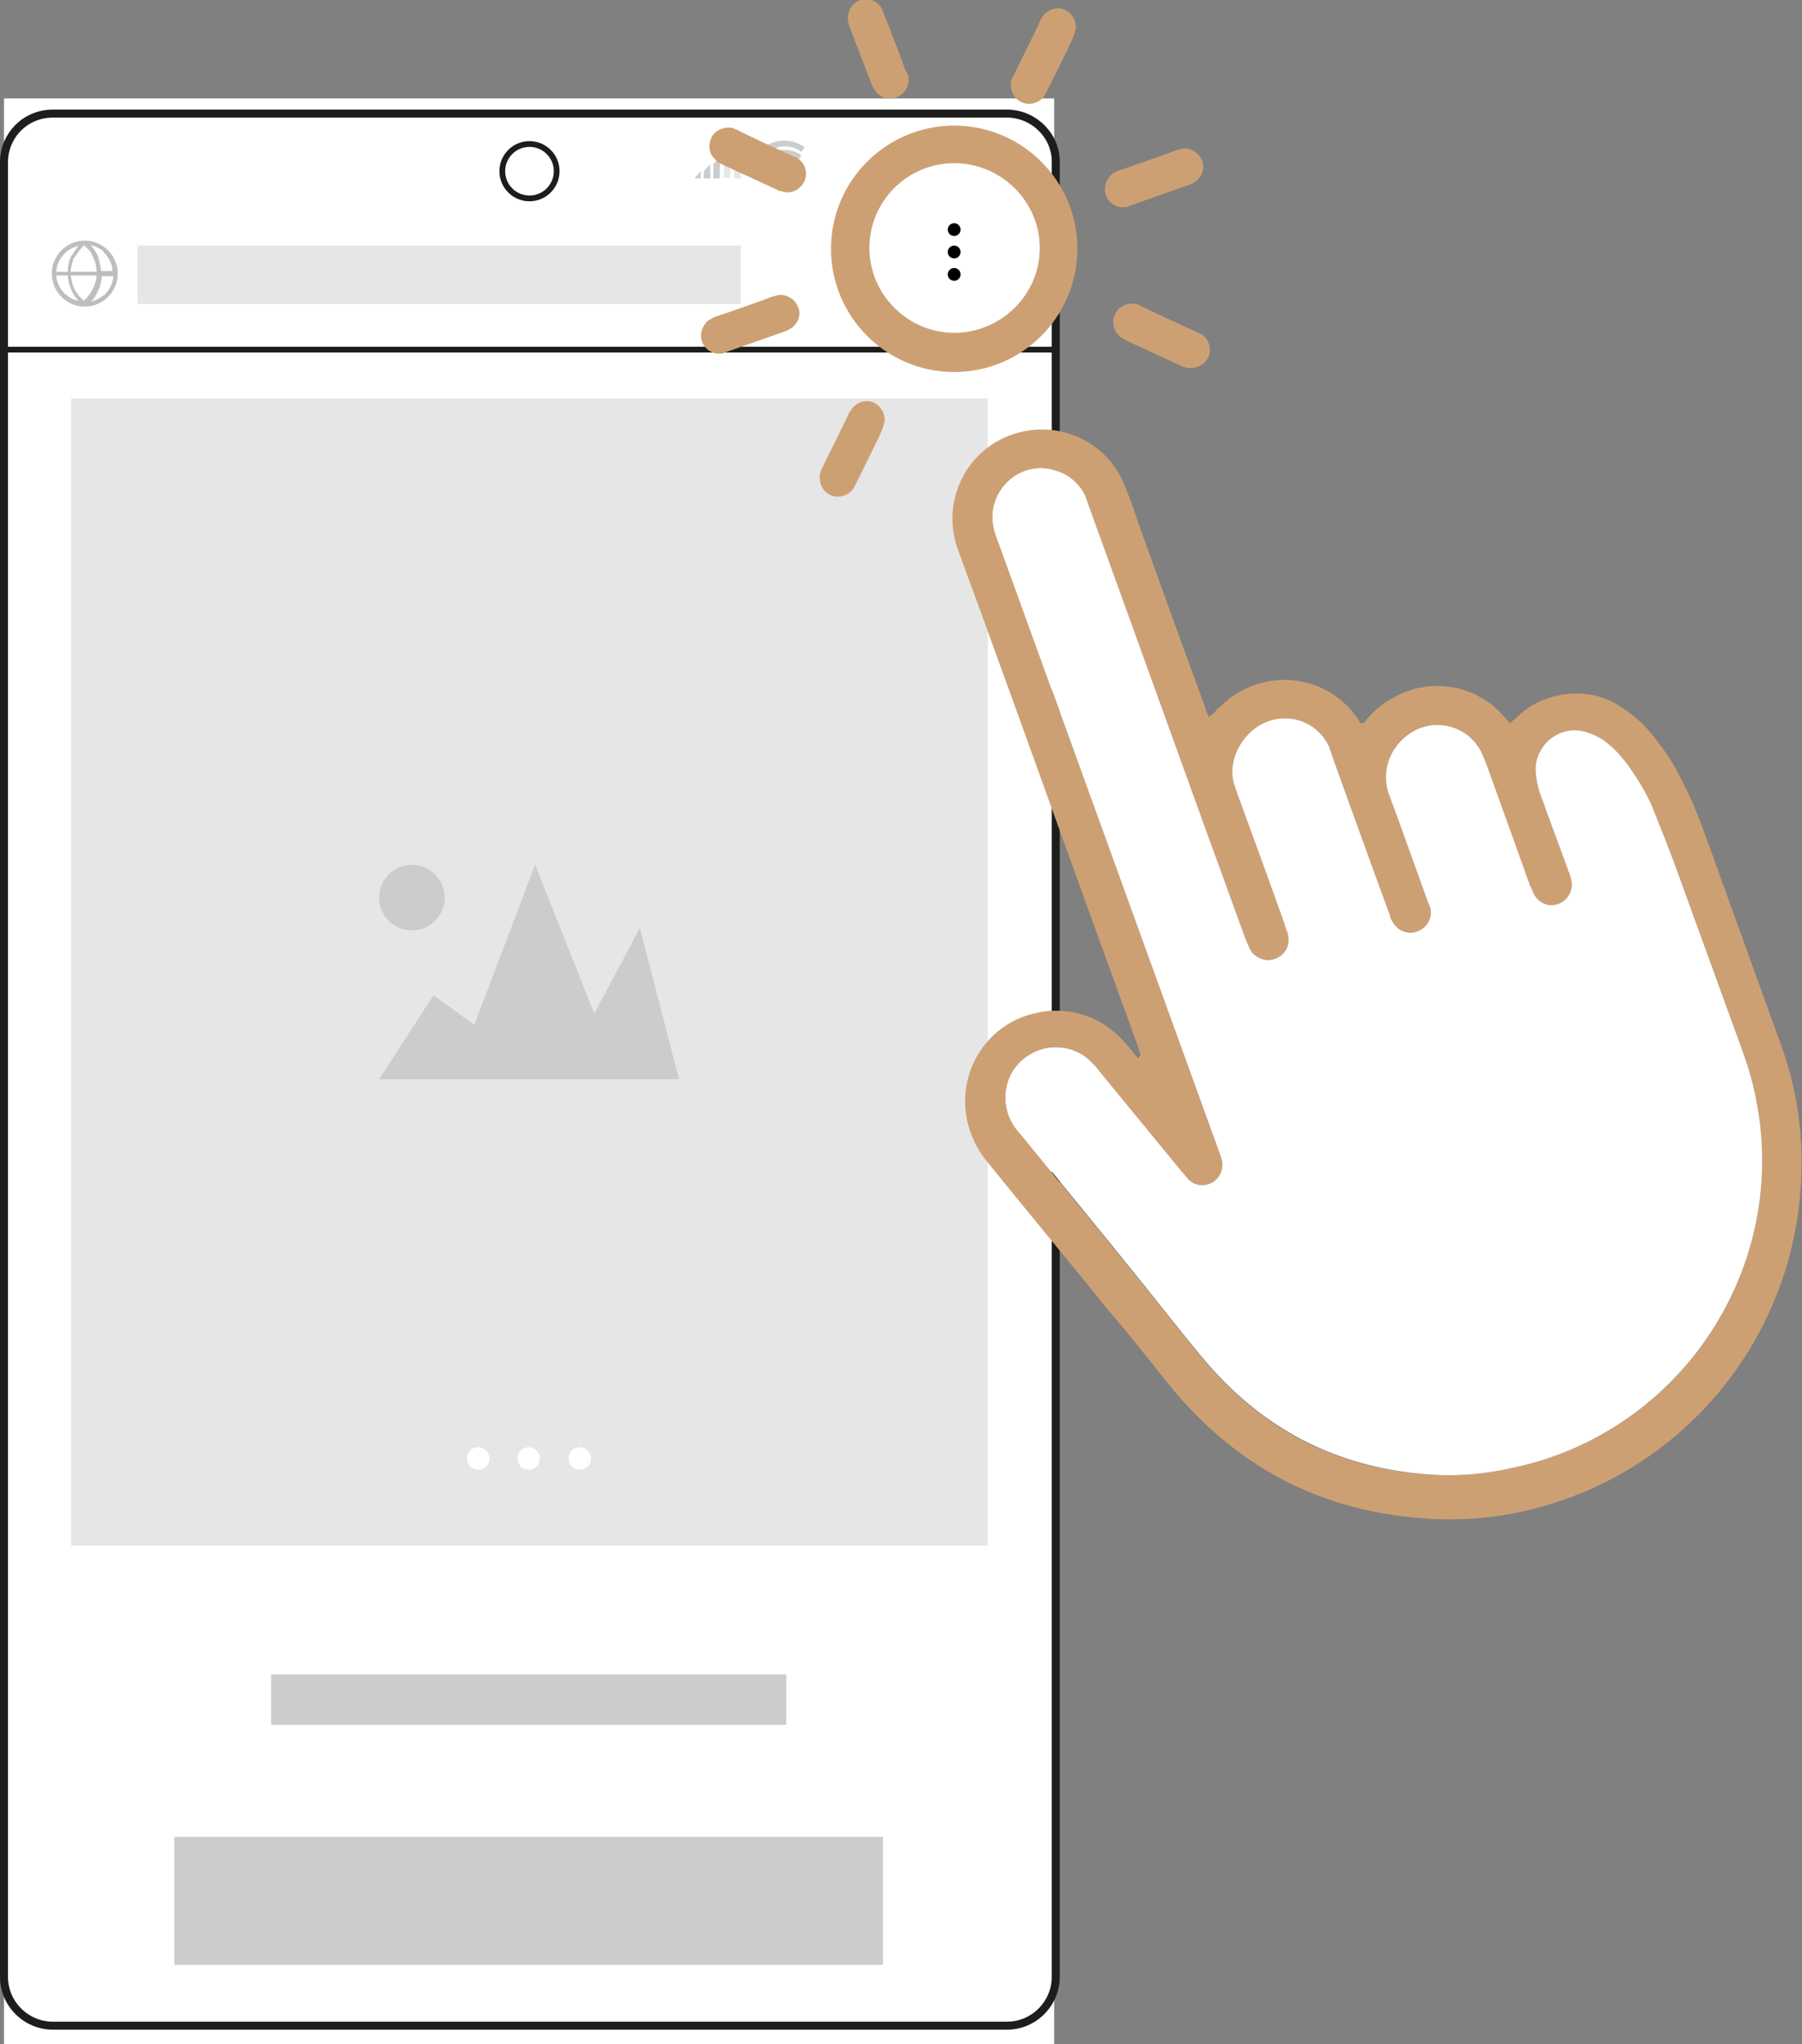
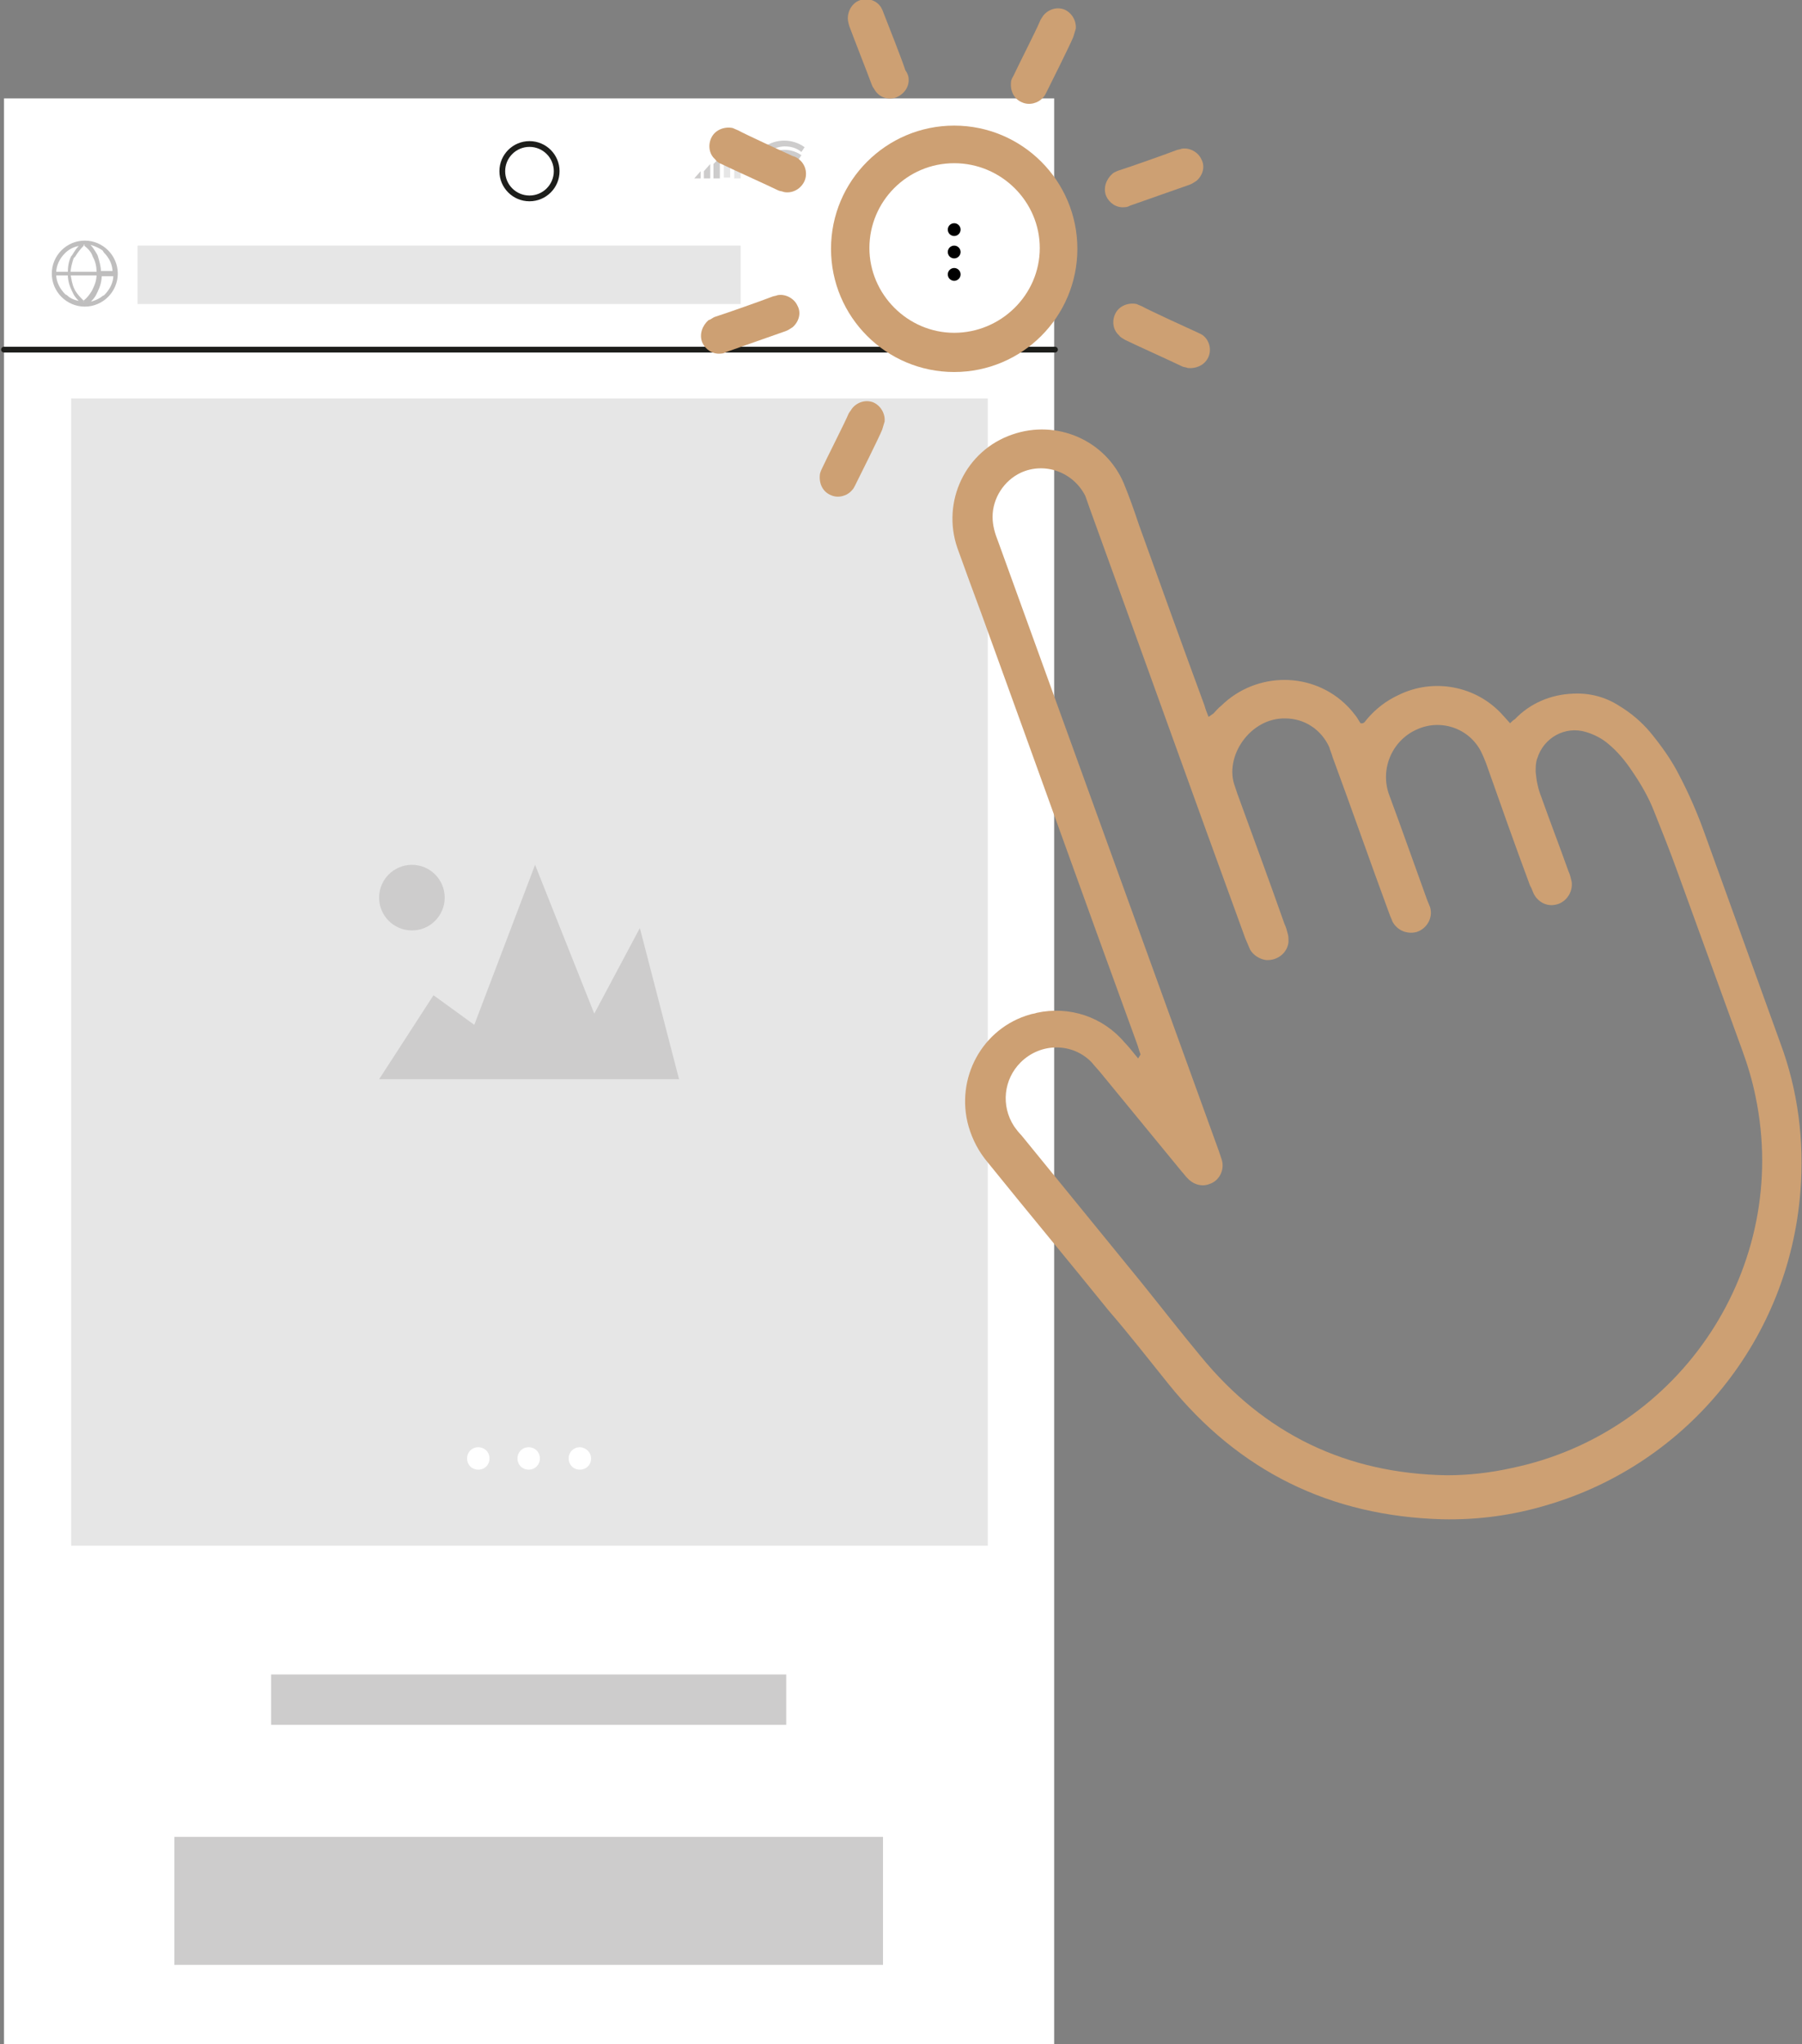
<svg xmlns="http://www.w3.org/2000/svg" version="1.1" id="Calque_1" x="0px" y="0px" viewBox="0 0 225.3 255.5" style="enable-background:new 0 0 225.3 255.5;" xml:space="preserve">
  <rect x="0" y="0" width="225.3" height="255.5" fill="#808080" stroke="none" />
  <style type="text/css">
	.st0{fill:#FFFFFF;}
	.st1{fill:#E6E6E6;}
	.st2{fill:#CDCCCC;}
	.st3{fill:none;stroke:#1D1E1B;stroke-width:0.72;stroke-linecap:round;stroke-linejoin:round;}
	.st4{fill:none;stroke:#1D1E1B;stroke-linecap:round;stroke-linejoin:round;}
	.st5{fill:#BFBEBE;stroke:#BFBEBE;stroke-width:0.25;stroke-miterlimit:10;}
	.st6{fill:#CDA073;}
</style>
  <g id="Composant_3_1">
    <g id="Groupe_446">
      <rect id="Rectangle_205" x="0.5" y="12.3" class="st0" width="131.3" height="243.2" />
      <rect id="Rectangle_206" x="8.9" y="49.8" class="st1" width="114.6" height="143.4" />
      <g id="Groupe_442">
        <path id="Tracé_755" class="st2" d="M98.1,18.3c0.8,0,1.5,0.2,2.1,0.7l0.4-0.6c-1.5-1.1-3.6-1.1-5.1,0L96,19     C96.6,18.6,97.4,18.3,98.1,18.3z" />
        <path id="Tracé_756" class="st2" d="M98.1,19.5c0.6,0,1.2,0.2,1.7,0.5l0.4-0.6c-1.3-0.9-3-0.9-4.3,0l0.4,0.6     C96.9,19.7,97.5,19.5,98.1,19.5z" />
        <path id="Tracé_757" class="st2" d="M98.1,20.8c0.3,0,0.6,0.1,0.9,0.3l0.4-0.6c-0.8-0.6-1.8-0.6-2.6,0l0.4,0.6     C97.5,20.9,97.8,20.8,98.1,20.8z" />
        <path id="Tracé_758" class="st2" d="M98.5,21.7c-0.3-0.2-0.6-0.2-0.9,0l0.4,0.6L98.5,21.7z" />
      </g>
      <path id="Tracé_759" class="st2" d="M89.2,20.5v1.8h0.8v-2.6L89.2,20.5z" />
      <path id="Tracé_760" class="st2" d="M86.8,22.3h0.8v-0.9L86.8,22.3z" />
      <path id="Tracé_761" class="st2" d="M88,21.4v0.9h0.8v-1.8L88,21.4z" />
      <path id="Tracé_762" class="st1" d="M90.5,19.6v2.6h0.8v-3.5L90.5,19.6z" />
      <path id="Tracé_763" class="st1" d="M92.6,17.9l-0.8,0.9v3.5h0.8L92.6,17.9z" />
      <g id="Groupe_443">
        <path id="Tracé_764" class="st2" d="M84.9,134.9H47.4l6.8-10.5l5.1,3.7l7.6-20l7.4,18.6L80,116L84.9,134.9z" />
        <circle id="Ellipse_114" class="st2" cx="51.5" cy="112.2" r="4.1" />
      </g>
      <g id="Groupe_444">
        <path id="Tracé_765" class="st0" d="M61.2,182.3c0,0.8-0.6,1.4-1.4,1.4c-0.8,0-1.4-0.6-1.4-1.4c0-0.8,0.6-1.4,1.4-1.4h0l0,0     C60.6,180.9,61.2,181.5,61.2,182.3z" />
        <path id="Tracé_766" class="st0" d="M67.5,182.3c0,0.8-0.6,1.4-1.4,1.4c-0.8,0-1.4-0.6-1.4-1.4c0-0.8,0.6-1.4,1.4-1.4h0l0,0     C66.9,180.9,67.5,181.5,67.5,182.3z" />
        <path id="Tracé_767" class="st0" d="M73.9,182.3c0,0.8-0.6,1.4-1.4,1.4c-0.8,0-1.4-0.6-1.4-1.4c0-0.8,0.6-1.4,1.4-1.4l0,0l0,0     C73.2,180.9,73.9,181.5,73.9,182.3z" />
      </g>
      <g id="Groupe_445">
        <rect id="Rectangle_207" x="21.8" y="229.6" class="st2" width="88.6" height="16" />
      </g>
      <rect id="Rectangle_208" x="33.9" y="209.3" class="st2" width="64.4" height="6.3" />
    </g>
    <circle id="Ellipse_115" class="st3" cx="66.2" cy="21.4" r="3.4" />
-     <path id="Rectangle_209" class="st4" d="M6.6,14.2h119.3c3.3,0,6.1,2.7,6.1,6v226.9c0,3.3-2.7,6.1-6.1,6.1H6.6   c-3.3,0-6.1-2.7-6.1-6.1V20.3C0.5,16.9,3.2,14.2,6.6,14.2z" />
    <line id="Ligne_34" class="st3" x1="0.5" y1="43.7" x2="131.9" y2="43.7" />
    <path id="Tracé_768" class="st5" d="M10.6,30.2c-2.2,0-4,1.8-4,4s1.8,4,4,4s4-1.8,4-4l0,0C14.6,32,12.8,30.2,10.6,30.2z    M13.1,31.5c0.7,0.7,1.1,1.6,1.1,2.5h-1.7c0-0.7-0.2-1.3-0.4-2l-0.1-0.2c-0.3-0.5-0.6-1-1.1-1.4c0.7,0.1,1.4,0.4,2,0.8L13.1,31.5z    M10.4,37.7c-0.4-0.4-0.8-0.8-1.1-1.3l-0.1-0.2c-0.3-0.6-0.4-1.3-0.5-1.9h3.5c0,0.7-0.2,1.3-0.5,1.9l-0.1,0.2   c-0.3,0.5-0.6,0.9-1.1,1.3 M10.6,30.6c0.5,0.4,0.9,0.8,1.1,1.4l0.1,0.2c0.3,0.6,0.4,1.2,0.4,1.9H8.7c0-0.6,0.2-1.3,0.4-1.9L9.3,32   c0.3-0.5,0.7-1,1.1-1.4 M9,32.1c-0.3,0.6-0.4,1.3-0.4,2H6.9c0-1,0.5-1.9,1.1-2.5l0.2-0.2c0.6-0.5,1.3-0.8,2-0.8   c-0.5,0.4-0.8,0.9-1.1,1.4L9,32.1z M8.1,36.9c-0.7-0.7-1.2-1.6-1.2-2.6h1.7c0,0.7,0.2,1.4,0.5,2l0.1,0.2c0.2,0.5,0.6,0.9,1,1.3   c-0.7-0.1-1.4-0.3-1.9-0.8L8.1,36.9z M12.9,37.1c-0.5,0.4-1.2,0.7-1.9,0.8c0.4-0.4,0.8-0.8,1-1.3l0.1-0.2c0.3-0.6,0.5-1.3,0.5-2   h1.7c0,1-0.5,1.9-1.2,2.6L12.9,37.1z" />
    <g id="Groupe_447">
      <circle id="Ellipse_116" cx="119.3" cy="28.7" r="0.8" />
      <circle id="Ellipse_117" cx="119.3" cy="31.5" r="0.8" />
      <circle id="Ellipse_118" cx="119.3" cy="34.3" r="0.8" />
    </g>
    <rect id="Rectangle_210" x="17.2" y="30.7" class="st1" width="75.4" height="7.3" />
    <g id="Groupe_450">
      <g id="Groupe_448">
        <path id="Tracé_769" class="st6" d="M142.6,131.8c-0.2-0.5-0.3-1-0.5-1.5c-6.5-17.8-12.9-35.7-19.4-53.6c-1-2.7-2-5.4-3-8.2     c-2-5.8,1-12.2,6.9-14.2c5.5-1.9,11.6,0.7,13.9,6.1c0.7,1.7,1.3,3.4,1.9,5.2c2.7,7.5,5.4,15,8.2,22.6c0.1,0.4,0.3,0.9,0.5,1.4     c0.2-0.1,0.4-0.3,0.6-0.4c0.3-0.3,0.6-0.7,1-1c4.4-4.3,11.5-4.3,15.8,0.1c0,0,0,0,0,0c0.4,0.4,0.8,0.9,1.1,1.3l0.5,0.8     c0.5,0.1,0.6-0.3,0.8-0.5c1.1-1.3,2.4-2.3,3.9-3c4.4-2.2,9.8-1.2,13.1,2.5l0.9,1c0.2-0.2,0.4-0.4,0.6-0.5c1.9-2,4.5-3.1,7.3-3.2     c2-0.1,4,0.4,5.7,1.5c1.5,0.9,2.8,2,3.9,3.3c1.4,1.7,2.7,3.5,3.7,5.5c1.2,2.3,2.2,4.6,3.1,7.1l9.5,26.3c2.2,5.9,3,12.2,2.5,18.5     c-1.4,18.4-14,34-31.6,39.2c-4.3,1.3-8.7,1.9-13.2,1.8c-14-0.4-25.4-6-34.2-16.9c-2.5-3.1-4.9-6.2-7.5-9.2     c-5-6.2-10.1-12.3-15.1-18.5c-1.1-1.3-1.9-2.8-2.4-4.5c-1.7-6,1.7-12.3,7.7-14c0,0,0,0,0,0c0.3-0.1,0.6-0.1,0.8-0.2     c4.1-0.9,8.3,0.5,11,3.7c0.6,0.6,1.1,1.3,1.7,2L142.6,131.8z M180.9,184.4c2.7,0,5.4-0.3,8.1-0.9c21.2-4.4,34.9-25.2,30.5-46.4     c0,0,0,0,0,0c-0.4-2-1-4-1.7-5.9c-2.7-7.4-5.4-14.9-8.1-22.3c-0.9-2.5-1.9-5-2.9-7.5c-0.7-1.8-1.7-3.5-2.8-5.1     c-0.8-1.2-1.8-2.4-2.9-3.3c-0.8-0.7-1.8-1.2-2.8-1.5c-2.6-0.8-5.3,0.7-6.1,3.3c-0.2,0.5-0.2,1.1-0.2,1.7c0.1,1.1,0.3,2.1,0.7,3.1     c1.1,3.1,2.3,6.2,3.4,9.3c0.2,0.4,0.3,0.9,0.4,1.3c0.2,1.4-0.8,2.7-2.1,2.9c-1.1,0.2-2.1-0.4-2.6-1.3c-0.2-0.4-0.3-0.8-0.5-1.1     c-1.9-5.1-3.7-10.2-5.5-15.3c-0.2-0.5-0.4-1-0.6-1.4c-1.5-3-5.1-4.2-8.1-2.8c-3.1,1.4-4.6,5-3.4,8.2c1.6,4.3,3.1,8.6,4.7,13     c0.1,0.3,0.3,0.7,0.4,1c0.4,1.3-0.4,2.7-1.7,3.1c-1.2,0.3-2.4-0.2-3-1.3c-0.1-0.3-0.3-0.7-0.4-1c-2.4-6.5-4.7-13.1-7.1-19.6     c-0.1-0.4-0.3-0.8-0.4-1.2c-1-2.2-3.1-3.6-5.5-3.6c-4.4-0.1-7.7,4.8-6.3,8.5c0.1,0.3,0.2,0.6,0.3,0.9c2,5.5,4,10.9,5.9,16.3     c0.2,0.4,0.3,0.8,0.4,1.2c0.1,0.3,0.1,0.6,0.1,1c-0.1,1.4-1.4,2.4-2.8,2.3c0,0,0,0,0,0c-0.8-0.1-1.6-0.6-2-1.3     c-0.2-0.5-0.4-0.9-0.6-1.4c-6.5-17.8-12.9-35.7-19.4-53.6c-0.2-0.6-0.4-1.1-0.6-1.7c-1.5-3-5.1-4.3-8.1-2.9     c-2.1,1-3.5,3.2-3.5,5.5c0,1.1,0.3,2.1,0.7,3.1l27.6,76.2c0.1,0.3,0.2,0.6,0.3,0.9c0.5,1.3-0.2,2.8-1.5,3.2c-1,0.4-2.1,0-2.8-0.8     c-0.2-0.2-0.4-0.5-0.6-0.7l-10.1-12.3c-0.4-0.5-0.8-0.9-1.2-1.4c-2.4-2.5-6.4-2.5-8.9,0c-2.1,2.1-2.5,5.4-0.8,8     c0.3,0.4,0.5,0.7,0.9,1.1l15,18.4c2.5,3.1,4.9,6.2,7.4,9.2C158.1,179.3,168.4,184.2,180.9,184.4L180.9,184.4z" />
      </g>
      <g id="Groupe_449">
-         <path id="Tracé_770" class="st0" d="M180.9,184.4c2.7,0,5.4-0.3,8.1-0.9c21.2-4.4,34.9-25.2,30.5-46.4c0,0,0,0,0,0     c-0.4-2-1-4-1.7-5.9c-2.7-7.4-5.4-14.9-8.1-22.3c-0.9-2.5-1.9-5-2.9-7.5c-0.7-1.8-1.7-3.5-2.8-5.1c-0.8-1.2-1.8-2.4-2.9-3.3     c-0.8-0.7-1.8-1.2-2.8-1.5c-2.6-0.8-5.3,0.7-6.1,3.3c-0.2,0.5-0.2,1.1-0.2,1.7c0.1,1.1,0.3,2.1,0.7,3.1c1.1,3.1,2.3,6.2,3.4,9.3     c0.2,0.4,0.3,0.9,0.4,1.3c0.2,1.4-0.8,2.7-2.1,2.9c-1.1,0.2-2.1-0.4-2.6-1.3c-0.2-0.4-0.3-0.8-0.5-1.1l-5.5-15.3     c-0.2-0.5-0.4-1-0.6-1.4c-1.5-3-5.1-4.2-8.1-2.8c-3.1,1.5-4.6,5-3.4,8.2c1.6,4.3,3.1,8.6,4.7,13c0.1,0.3,0.3,0.7,0.4,1     c0.4,1.3-0.4,2.7-1.8,3.1c-1.1,0.3-2.3-0.2-2.9-1.3c-0.2-0.3-0.3-0.7-0.4-1c-2.4-6.5-4.7-13-7.1-19.6c-0.1-0.4-0.3-0.8-0.4-1.2     c-1-2.2-3.1-3.6-5.5-3.6c-4.4-0.1-7.7,4.8-6.3,8.5c0.1,0.3,0.2,0.6,0.3,0.9c2,5.5,4,10.9,5.9,16.3c0.1,0.4,0.3,0.8,0.4,1.2     c0.1,0.3,0.1,0.6,0.1,1c-0.1,1.4-1.4,2.4-2.8,2.3c-0.8-0.1-1.6-0.6-2-1.3c-0.2-0.5-0.4-0.9-0.6-1.4     c-6.5-17.8-12.9-35.7-19.4-53.6c-0.2-0.6-0.4-1.1-0.6-1.7c-1.4-3-5.1-4.3-8.1-2.9c-2.1,1-3.5,3.2-3.5,5.5c0,1.1,0.3,2.1,0.7,3.1     l27.6,76.2c0.1,0.3,0.2,0.6,0.3,0.9c0.4,1.1-0.1,2.4-1.1,3c-1.1,0.6-2.4,0.4-3.2-0.6c-0.2-0.2-0.4-0.5-0.6-0.7l-10.1-12.3     c-0.4-0.5-0.7-0.9-1.2-1.4c-2.4-2.5-6.4-2.5-8.9-0.1c-2.2,2.1-2.5,5.5-0.8,8c0.3,0.4,0.6,0.7,0.9,1.1c5,6.1,10,12.2,15,18.4     c2.5,3.1,4.9,6.2,7.4,9.2C158.1,179.2,168.4,184.1,180.9,184.4z" />
-       </g>
+         </g>
    </g>
    <g id="Groupe_460">
      <g id="Groupe_451">
        <path id="Tracé_771" class="st6" d="M119.3,46.5c-8.5,0-15.4-6.9-15.4-15.4s6.9-15.4,15.4-15.4c8.5,0,15.4,6.9,15.4,15.4l0,0     C134.7,39.6,127.8,46.5,119.3,46.5z M119.3,20.4c-5.9,0-10.6,4.8-10.6,10.6s4.8,10.6,10.6,10.6S130,36.9,130,31c0,0,0,0,0,0     C130,25.2,125.2,20.4,119.3,20.4C119.3,20.4,119.3,20.4,119.3,20.4z" />
      </g>
      <g id="Groupe_459">
        <g id="Groupe_452">
          <path id="Tracé_772" class="st6" d="M113.6,9.8c0.1,1.1-0.6,2-1.6,2.4c-1,0.3-2,0-2.6-0.9c-0.1-0.2-0.3-0.4-0.4-0.7      c-0.4-1.1-2.4-6.2-2.8-7.3c-0.1-0.3-0.2-0.7-0.2-1c0-1,0.6-2,1.6-2.3c1-0.3,2.1,0.1,2.6,1c0.1,0.2,0.2,0.4,0.3,0.7      c0.4,1,2.4,6.1,2.7,7.1C113.5,9.2,113.6,9.6,113.6,9.8z" />
        </g>
        <g id="Groupe_453">
          <path id="Tracé_773" class="st6" d="M100,20c0.8,0.7,1,1.9,0.5,2.8c-0.5,0.9-1.5,1.4-2.5,1.2c-0.2-0.1-0.5-0.1-0.7-0.2      c-1-0.5-6.1-2.8-7.1-3.3c-0.3-0.1-0.6-0.3-0.8-0.6c-0.8-0.7-0.9-1.9-0.4-2.8c0.5-0.9,1.6-1.3,2.6-1.1c0.2,0.1,0.5,0.2,0.7,0.3      c0.9,0.5,5.9,2.8,6.8,3.2C99.5,19.6,99.8,19.8,100,20z" />
        </g>
        <g id="Groupe_454">
          <path id="Tracé_774" class="st6" d="M150.5,42c0.8,0.7,1,1.9,0.5,2.8c-0.5,0.9-1.5,1.3-2.5,1.2c-0.2-0.1-0.5-0.1-0.7-0.2      c-1-0.5-6.1-2.8-7.1-3.3c-0.3-0.2-0.6-0.3-0.8-0.6c-0.8-0.7-0.9-1.9-0.4-2.8c0.5-0.9,1.6-1.3,2.6-1.1c0.2,0.1,0.5,0.2,0.7,0.3      c0.9,0.5,5.9,2.8,6.8,3.2C150,41.7,150.3,41.8,150.5,42z" />
        </g>
        <g id="Groupe_455">
          <path id="Tracé_775" class="st6" d="M139.1,21.7c-0.8,0.7-1.2,1.8-0.8,2.8c0.4,0.9,1.3,1.5,2.3,1.4c0.3,0,0.5-0.1,0.7-0.2      c1.1-0.4,6.3-2.2,7.4-2.6c0.3-0.1,0.6-0.3,0.9-0.5c0.8-0.7,1.1-1.8,0.6-2.7c-0.4-0.9-1.5-1.5-2.5-1.3c-0.2,0.1-0.5,0.1-0.7,0.2      c-1,0.4-6.1,2.2-7.1,2.5C139.6,21.4,139.2,21.6,139.1,21.7z" />
        </g>
        <g id="Groupe_456">
          <path id="Tracé_776" class="st6" d="M88.6,40c-0.8,0.7-1.2,1.8-0.8,2.8c0.4,0.9,1.3,1.5,2.3,1.4c0.3,0,0.5-0.1,0.7-0.2      c1.1-0.4,6.3-2.2,7.4-2.6c0.3-0.1,0.6-0.3,0.9-0.5c0.8-0.7,1.1-1.8,0.6-2.7c-0.4-0.9-1.5-1.5-2.5-1.3c-0.2,0.1-0.5,0.1-0.7,0.2      c-1,0.4-6.1,2.2-7.1,2.5C89.1,39.7,88.8,40,88.6,40z" />
        </g>
        <g id="Groupe_457">
          <path id="Tracé_777" class="st6" d="M102.5,59.4c-0.1,1.1,0.4,2.1,1.4,2.5c0.9,0.4,2,0.1,2.6-0.6c0.2-0.2,0.3-0.4,0.4-0.6      c0.5-1,3-6,3.4-7c0.1-0.3,0.2-0.7,0.3-1c0.1-1-0.5-2-1.4-2.4c-1-0.4-2.1,0-2.7,0.8c-0.1,0.2-0.3,0.4-0.4,0.6      c-0.4,1-2.9,5.9-3.3,6.8C102.6,58.9,102.5,59.2,102.5,59.4z" />
        </g>
        <g id="Groupe_458">
          <path id="Tracé_778" class="st6" d="M126.4,10.3c-0.1,1.1,0.4,2.1,1.4,2.5c0.9,0.4,2,0.1,2.6-0.6c0.2-0.2,0.3-0.4,0.4-0.6      c0.5-1,3-6,3.4-7c0.1-0.3,0.2-0.7,0.3-1c0.1-1-0.5-2-1.4-2.4c-1-0.4-2.1,0-2.7,0.8c-0.1,0.2-0.3,0.4-0.4,0.7      c-0.4,1-2.9,5.9-3.3,6.8C126.5,9.8,126.4,10.1,126.4,10.3z" />
        </g>
      </g>
    </g>
  </g>
</svg>